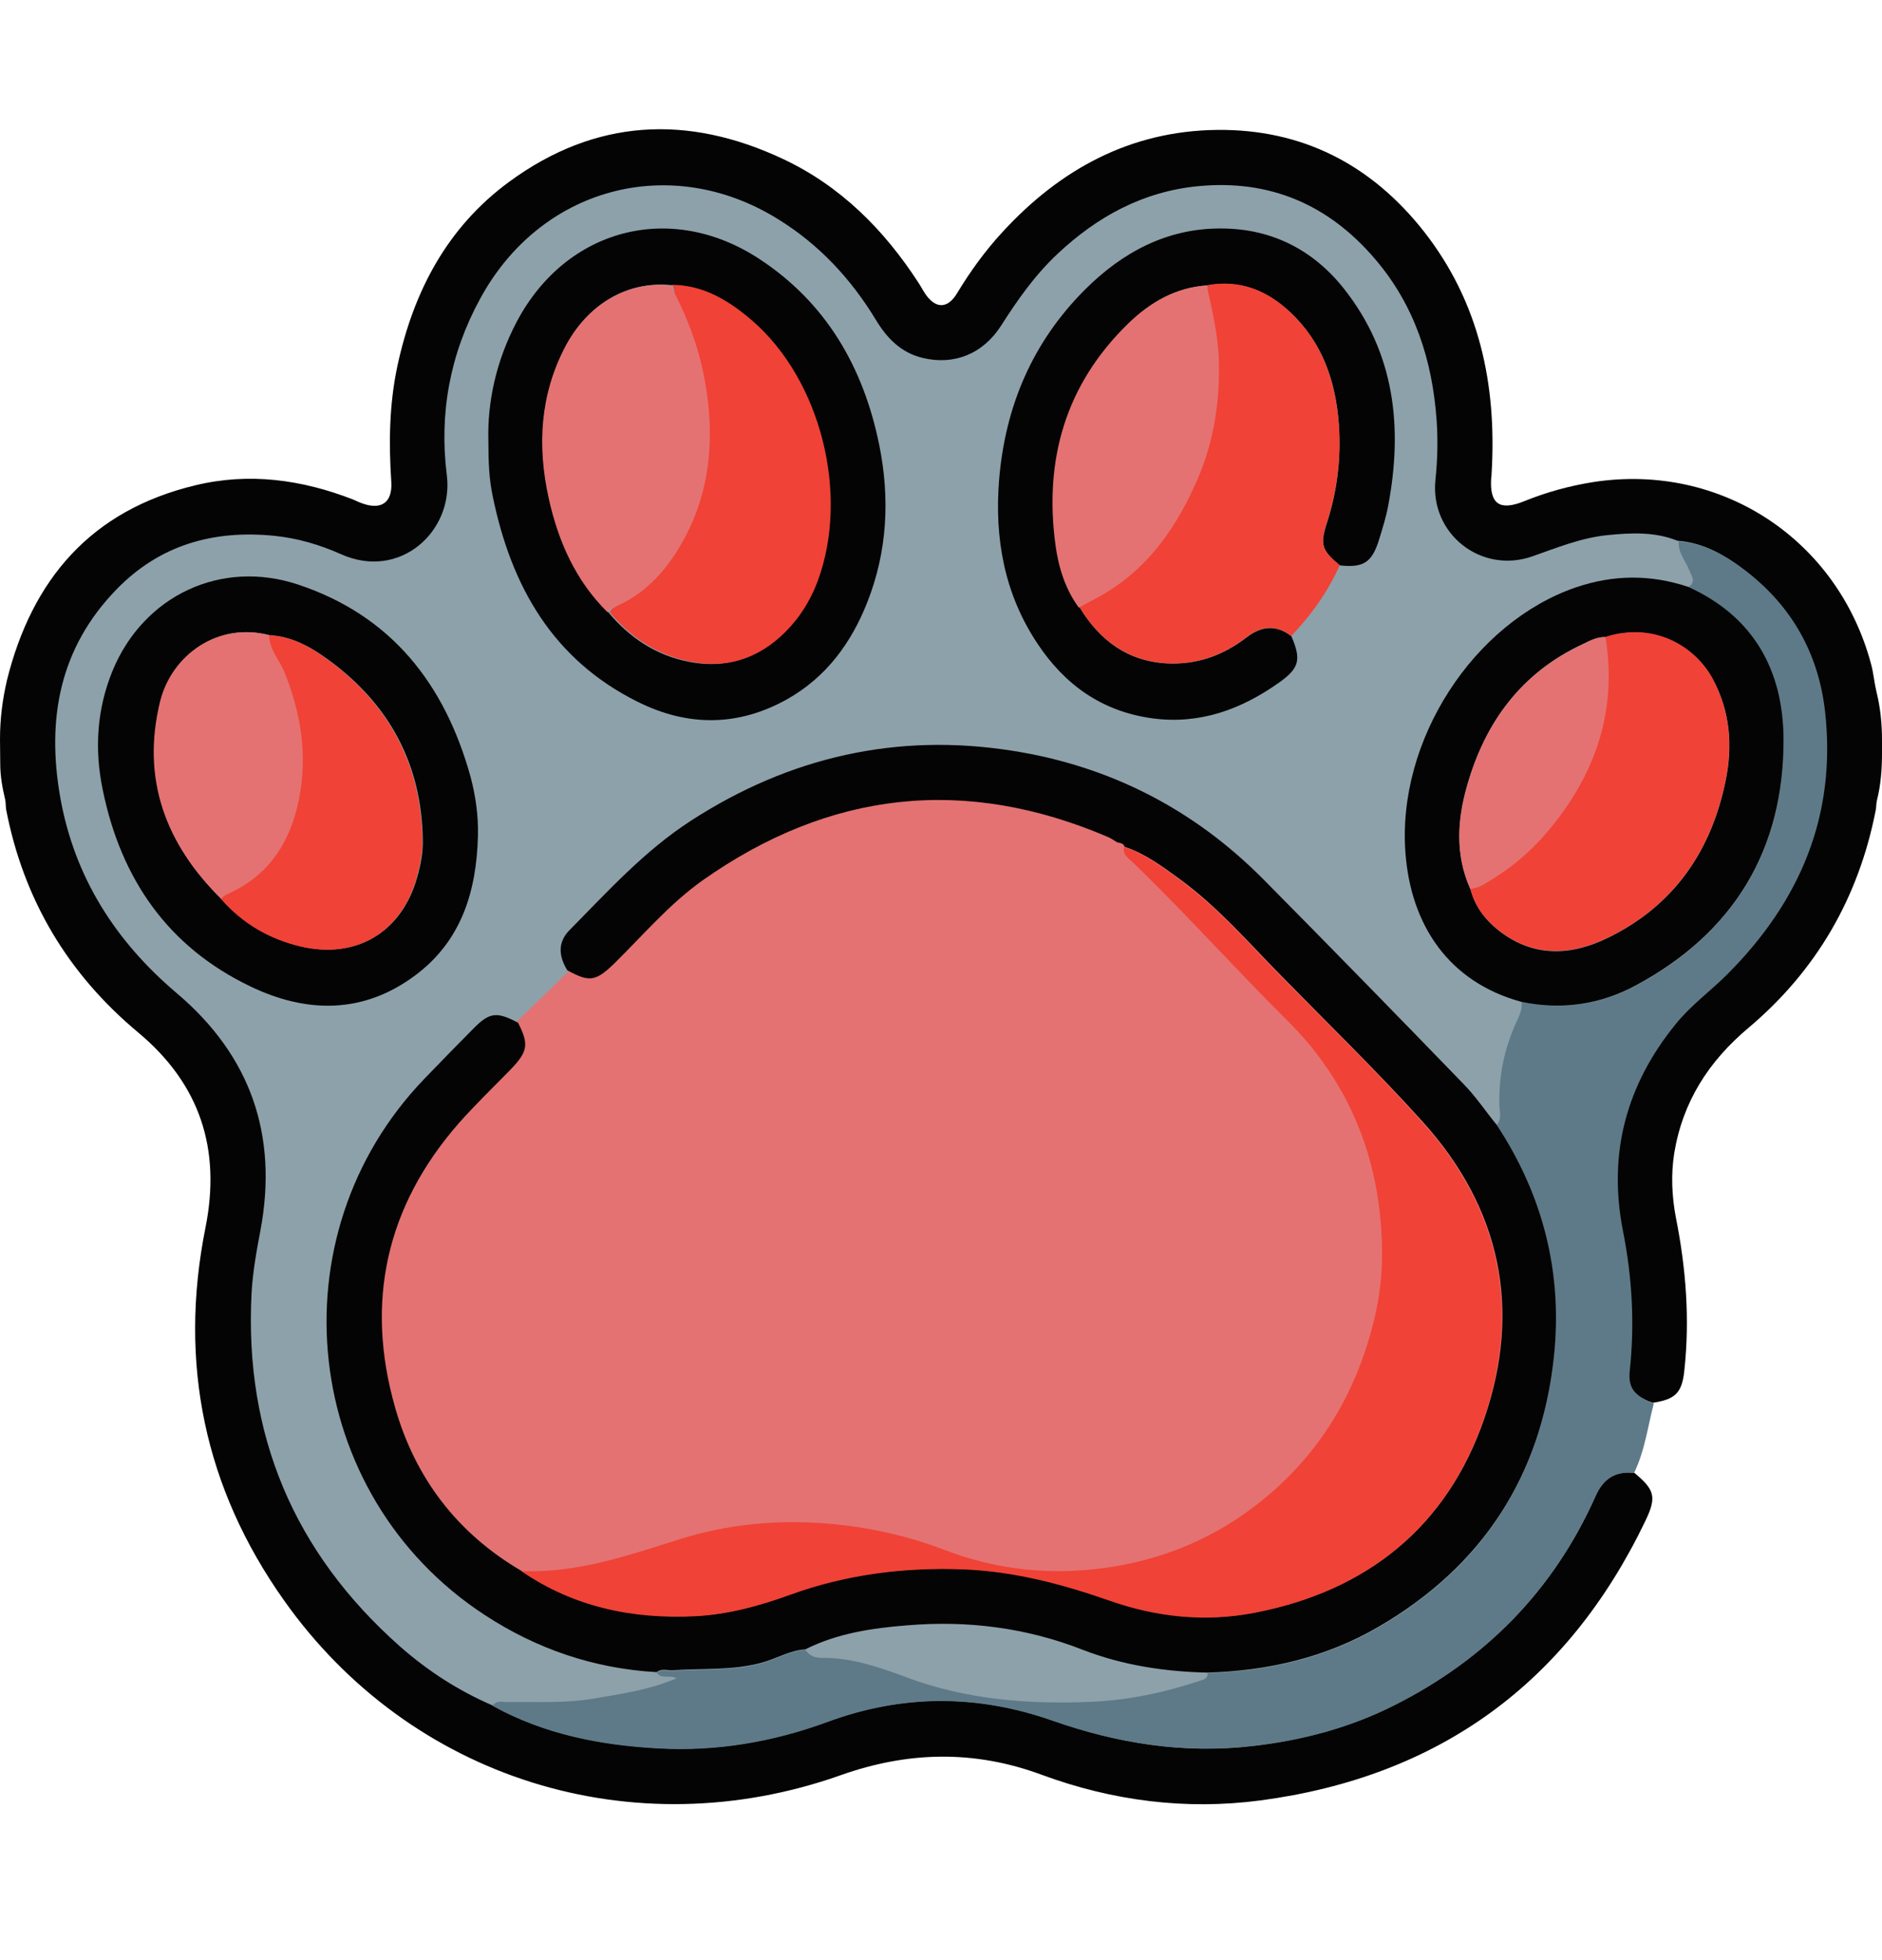
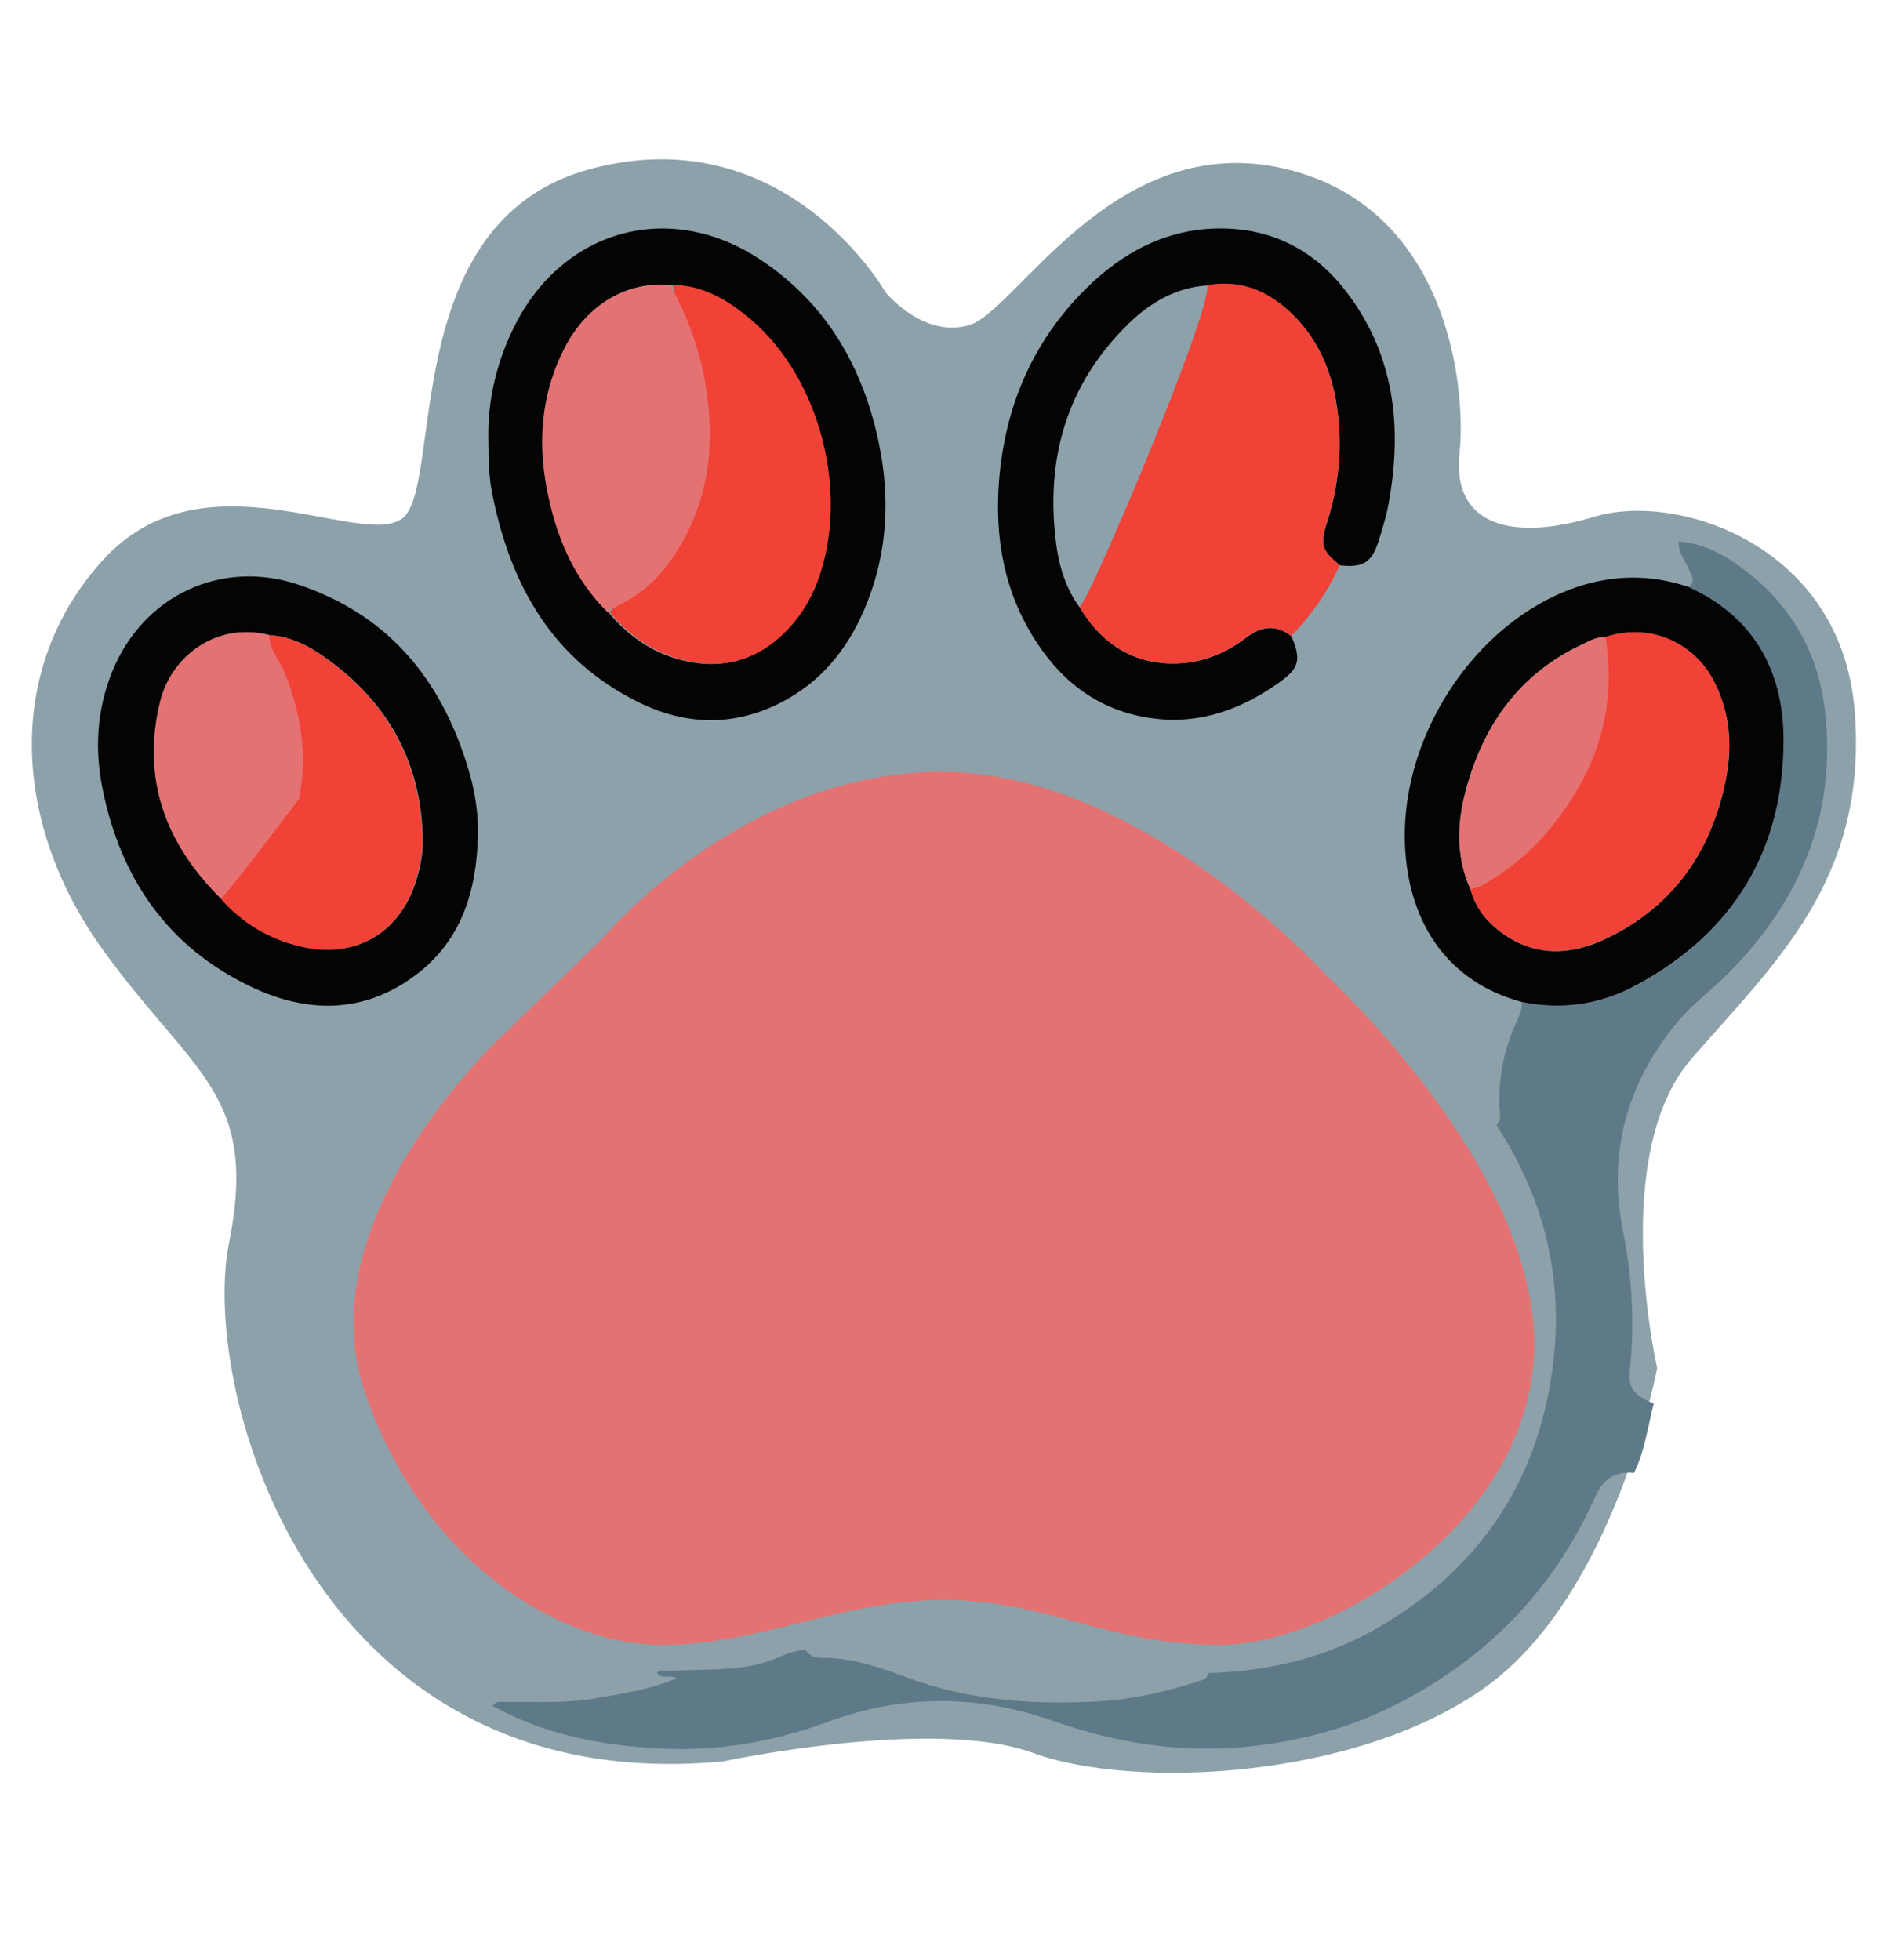
<svg xmlns="http://www.w3.org/2000/svg" width="24" height="25" viewBox="0 0 24 25" fill="none">
  <g clip-path="url(#clip0_4437_22344)">
    <g clip-path="url(#clip1_4437_22344)">
      <path d="M11.293 3.728C11.293 3.728 10.021 1.487 7.527 2.156C5.034 2.825 5.676 6.264 5.115 6.624C4.553 6.984 2.582 5.745 1.313 7.143C0.043 8.542 0.166 10.528 1.313 12.116C2.459 13.703 3.302 13.946 2.921 15.851C2.54 17.757 4.007 22.96 9.223 22.465C9.223 22.465 11.902 21.892 13.172 22.357C14.441 22.822 17.292 22.705 18.945 21.517C20.599 20.328 21.133 17.448 21.133 17.448C21.133 17.448 20.506 14.726 21.574 13.499C22.642 12.271 23.815 11.218 23.653 9.085C23.494 6.951 21.385 6.27 20.331 6.591C19.278 6.912 18.519 6.699 18.612 5.79C18.705 4.884 18.438 2.576 16.304 2.135C14.171 1.694 12.944 3.989 12.355 4.148C11.77 4.317 11.293 3.728 11.293 3.728Z" fill="#8DA1AA" />
      <path d="M6.41 13.205L7.676 11.977C7.676 11.977 9.438 9.844 12.009 9.844C14.581 9.844 16.918 12.445 16.918 12.445C16.918 12.445 19.565 14.873 19.565 17.139C19.565 19.404 16.994 20.98 15.559 20.98C14.125 20.98 13.348 20.406 12.039 20.406C10.731 20.406 9.69 20.98 8.438 20.98C7.187 20.98 5.411 19.98 4.651 17.751C3.889 15.527 6.41 13.205 6.41 13.205Z" fill="#E47272" />
-       <path d="M0 9.426C0 9.177 0.03 8.928 0.087 8.685V8.682C0.408 7.386 1.164 6.507 2.494 6.189C3.178 6.024 3.847 6.117 4.498 6.369C4.54 6.387 4.582 6.408 4.627 6.423C4.867 6.507 5.005 6.405 4.99 6.15C4.957 5.651 4.963 5.159 5.068 4.667C5.272 3.719 5.701 2.9 6.494 2.318C7.592 1.513 8.768 1.456 9.984 2.027C10.719 2.372 11.274 2.93 11.712 3.605C11.742 3.65 11.766 3.698 11.796 3.743C11.928 3.941 12.084 3.944 12.207 3.737C12.375 3.458 12.567 3.194 12.789 2.954C13.524 2.156 14.419 1.669 15.52 1.657C16.606 1.645 17.485 2.099 18.155 2.948C18.866 3.854 19.088 4.901 19.022 6.03C19.022 6.054 19.019 6.075 19.016 6.099C18.995 6.429 19.124 6.519 19.436 6.393C19.724 6.276 20.021 6.195 20.327 6.147C21.951 5.901 23.439 6.882 23.862 8.475C23.892 8.586 23.901 8.703 23.928 8.817C23.979 9.021 24 9.228 24 9.438V9.609C24 9.808 23.985 10.009 23.937 10.201C23.925 10.246 23.928 10.297 23.919 10.339C23.7 11.452 23.163 12.379 22.299 13.108C21.791 13.534 21.458 14.051 21.35 14.711C21.308 14.981 21.32 15.257 21.371 15.527C21.5 16.172 21.551 16.823 21.479 17.483C21.449 17.765 21.365 17.849 21.074 17.892C20.819 17.793 20.744 17.691 20.768 17.468C20.831 16.871 20.798 16.28 20.681 15.692C20.483 14.705 20.72 13.825 21.359 13.045C21.551 12.808 21.797 12.631 22.011 12.418C22.938 11.491 23.406 10.393 23.259 9.066C23.178 8.328 22.836 7.728 22.251 7.275C22.002 7.083 21.725 6.921 21.392 6.897C21.101 6.78 20.801 6.795 20.501 6.825C20.168 6.858 19.859 6.984 19.544 7.095C18.89 7.326 18.235 6.81 18.305 6.123C18.332 5.868 18.338 5.609 18.32 5.357C18.266 4.598 18.041 3.896 17.539 3.308C16.945 2.609 16.192 2.285 15.274 2.375C14.575 2.444 13.992 2.762 13.485 3.239C13.2 3.506 12.978 3.821 12.768 4.151C12.534 4.517 12.165 4.661 11.766 4.565C11.49 4.499 11.31 4.313 11.169 4.079C10.851 3.554 10.443 3.116 9.917 2.792C8.549 1.946 6.893 2.387 6.122 3.812C5.737 4.517 5.599 5.276 5.698 6.06C5.788 6.771 5.104 7.407 4.348 7.068C4.078 6.948 3.796 6.864 3.499 6.834C2.725 6.756 2.038 6.948 1.485 7.518C0.756 8.268 0.594 9.177 0.768 10.168C0.948 11.185 1.47 12.004 2.257 12.67C3.196 13.466 3.547 14.477 3.322 15.689C3.271 15.956 3.223 16.223 3.208 16.493C3.115 18.3 3.748 19.8 5.098 20.997C5.452 21.309 5.845 21.564 6.284 21.753C6.941 22.117 7.658 22.255 8.396 22.297C9.137 22.339 9.86 22.213 10.56 21.957C11.511 21.607 12.465 21.607 13.422 21.943C14.251 22.234 15.097 22.372 15.979 22.267C16.606 22.195 17.212 22.033 17.776 21.75C18.944 21.162 19.814 20.28 20.348 19.08C20.447 18.855 20.6 18.762 20.84 18.783C21.101 19.002 21.131 19.089 20.981 19.401C19.988 21.468 18.35 22.66 16.075 22.963C15.121 23.089 14.188 22.969 13.284 22.636C12.426 22.318 11.58 22.336 10.719 22.642C8.075 23.578 5.236 22.693 3.622 20.412C2.608 18.981 2.275 17.384 2.62 15.659C2.821 14.654 2.551 13.825 1.758 13.165C0.864 12.418 0.3 11.473 0.078 10.324C0.072 10.285 0.075 10.24 0.066 10.198C0.03 10.048 0.003 9.898 0.003 9.744L0 9.426Z" fill="#050404" />
      <path d="M21.408 6.906C21.738 6.93 22.017 7.092 22.266 7.284C22.851 7.734 23.191 8.338 23.274 9.076C23.422 10.402 22.953 11.5 22.026 12.428C21.813 12.641 21.567 12.818 21.375 13.055C20.739 13.832 20.502 14.714 20.697 15.701C20.814 16.29 20.847 16.881 20.784 17.478C20.76 17.697 20.835 17.802 21.09 17.901C21.012 18.198 20.976 18.504 20.838 18.786C20.601 18.762 20.448 18.858 20.346 19.083C19.812 20.284 18.944 21.169 17.774 21.754C17.21 22.039 16.604 22.198 15.977 22.27C15.097 22.372 14.248 22.237 13.42 21.946C12.463 21.61 11.511 21.61 10.557 21.961C9.858 22.219 9.138 22.342 8.394 22.3C7.656 22.261 6.938 22.12 6.281 21.757C6.329 21.682 6.404 21.709 6.47 21.709C6.836 21.703 7.205 21.727 7.572 21.664C7.926 21.604 8.28 21.553 8.628 21.406C8.538 21.355 8.436 21.424 8.376 21.334C8.439 21.286 8.508 21.316 8.577 21.31C8.955 21.286 9.333 21.316 9.714 21.214C9.903 21.163 10.074 21.052 10.272 21.043C10.317 21.115 10.392 21.145 10.47 21.145C10.854 21.139 11.211 21.262 11.563 21.394C12.319 21.676 13.105 21.739 13.9 21.706C14.377 21.688 14.842 21.589 15.296 21.439C15.35 21.421 15.401 21.412 15.401 21.34C16.172 21.316 16.904 21.148 17.576 20.758C18.905 19.989 19.653 18.831 19.815 17.313C19.929 16.248 19.674 15.251 19.082 14.351C19.154 14.282 19.125 14.189 19.121 14.111C19.109 13.736 19.181 13.382 19.334 13.043C19.371 12.962 19.416 12.878 19.404 12.779C19.917 12.887 20.415 12.812 20.868 12.569C22.11 11.899 22.749 10.843 22.746 9.436C22.743 8.557 22.365 7.866 21.528 7.488C21.636 7.422 21.57 7.344 21.54 7.269C21.492 7.146 21.396 7.047 21.408 6.906Z" fill="#5E7A88" />
-       <path d="M7.234 12.375C7.126 12.198 7.108 12.021 7.261 11.865C7.75 11.37 8.218 10.851 8.812 10.467C10.069 9.654 11.438 9.342 12.914 9.576C14.153 9.771 15.222 10.32 16.107 11.211C16.962 12.075 17.811 12.945 18.66 13.822C18.817 13.981 18.942 14.17 19.084 14.344C19.678 15.244 19.93 16.237 19.816 17.306C19.654 18.824 18.904 19.979 17.577 20.75C16.905 21.141 16.173 21.309 15.402 21.333C14.856 21.321 14.318 21.24 13.808 21.042C13.085 20.759 12.338 20.666 11.57 20.73C11.123 20.765 10.678 20.831 10.27 21.036C10.072 21.048 9.901 21.156 9.712 21.207C9.331 21.309 8.956 21.276 8.575 21.303C8.509 21.306 8.437 21.276 8.374 21.327C7.576 21.282 6.844 21.032 6.18 20.597C3.84 19.067 3.474 15.769 5.415 13.756C5.619 13.543 5.826 13.333 6.033 13.123C6.243 12.909 6.333 12.9 6.606 13.044C6.747 13.318 6.732 13.411 6.513 13.639C6.291 13.867 6.063 14.086 5.853 14.323C4.923 15.385 4.653 16.607 5.04 17.957C5.295 18.851 5.832 19.556 6.645 20.033C7.318 20.495 8.071 20.648 8.872 20.609C9.292 20.588 9.694 20.477 10.09 20.333C10.805 20.072 11.543 19.982 12.305 20.012C12.947 20.039 13.556 20.201 14.159 20.411C14.762 20.621 15.387 20.688 16.014 20.564C17.442 20.285 18.456 19.469 18.93 18.089C19.408 16.697 19.138 15.409 18.144 14.308C17.568 13.669 16.95 13.069 16.35 12.456C15.927 12.027 15.531 11.565 15.039 11.208C14.82 11.049 14.604 10.887 14.342 10.8V10.803C14.33 10.755 14.285 10.752 14.246 10.743C14.207 10.719 14.168 10.692 14.126 10.674C12.302 9.894 10.579 10.086 8.959 11.229C8.533 11.532 8.197 11.931 7.828 12.294C7.594 12.519 7.513 12.528 7.234 12.375Z" fill="#050404" />
      <path d="M19.402 12.778C18.472 12.525 17.992 11.796 17.923 10.881C17.812 9.438 18.796 7.94 20.092 7.493C20.575 7.328 21.046 7.325 21.526 7.484C22.364 7.862 22.742 8.552 22.745 9.432C22.748 10.839 22.109 11.895 20.866 12.565C20.413 12.811 19.915 12.886 19.402 12.778ZM18.751 11.337C18.808 11.556 18.934 11.727 19.108 11.865C19.552 12.216 20.035 12.192 20.506 11.961C21.343 11.553 21.824 10.857 22.007 9.954C22.097 9.51 22.064 9.075 21.845 8.667C21.628 8.261 21.109 7.925 20.473 8.126C20.368 8.123 20.278 8.171 20.188 8.213C19.405 8.576 18.94 9.207 18.709 10.02C18.583 10.461 18.556 10.902 18.751 11.337Z" fill="#050404" />
      <path d="M6.228 5.628C6.213 5.115 6.333 4.59 6.591 4.101C7.221 2.913 8.55 2.562 9.679 3.3C10.537 3.861 11.011 4.686 11.212 5.673C11.35 6.354 11.317 7.033 11.059 7.684C10.855 8.2 10.54 8.632 10.045 8.914C9.412 9.271 8.766 9.268 8.13 8.95C7.05 8.413 6.519 7.477 6.285 6.336C6.237 6.117 6.228 5.892 6.228 5.628ZM7.758 7.81C8.028 8.134 8.367 8.359 8.781 8.44C9.172 8.518 9.538 8.443 9.853 8.194C10.114 7.987 10.3 7.726 10.414 7.411C10.819 6.315 10.456 4.854 9.574 4.089C9.286 3.84 8.961 3.639 8.556 3.636C7.995 3.582 7.491 3.882 7.209 4.428C6.891 5.04 6.855 5.688 7.002 6.345C7.125 6.898 7.347 7.408 7.758 7.81Z" fill="#050404" />
      <path d="M16.468 8.114C16.597 8.414 16.57 8.522 16.311 8.706C15.828 9.048 15.3 9.243 14.697 9.162C14.055 9.075 13.578 8.736 13.227 8.204C12.807 7.571 12.681 6.866 12.741 6.119C12.819 5.18 13.167 4.363 13.836 3.694C14.313 3.217 14.883 2.911 15.57 2.914C16.212 2.914 16.747 3.184 17.143 3.688C17.788 4.507 17.89 5.45 17.704 6.443C17.677 6.593 17.629 6.743 17.584 6.89C17.494 7.175 17.386 7.244 17.086 7.211C16.858 7.022 16.831 6.95 16.921 6.671C17.053 6.263 17.104 5.843 17.074 5.414C17.035 4.865 16.864 4.366 16.453 3.982C16.159 3.706 15.81 3.565 15.396 3.64C14.997 3.667 14.667 3.859 14.394 4.126C13.596 4.904 13.326 5.864 13.47 6.95C13.509 7.232 13.593 7.508 13.767 7.745C14.022 8.168 14.379 8.435 14.886 8.462C15.264 8.48 15.6 8.36 15.898 8.129C16.087 7.985 16.273 7.964 16.468 8.114Z" fill="#050404" />
      <path d="M6.095 10.66C6.077 11.363 5.888 11.996 5.299 12.437C4.636 12.935 3.91 12.926 3.193 12.581C2.14 12.077 1.542 11.207 1.311 10.078C1.203 9.562 1.233 9.046 1.437 8.551C1.834 7.594 2.821 7.129 3.802 7.456C4.993 7.852 5.671 8.725 5.999 9.901C6.065 10.147 6.101 10.402 6.095 10.66ZM2.827 11.468C3.094 11.774 3.433 11.972 3.826 12.068C4.54 12.242 5.128 11.891 5.323 11.18C5.365 11.03 5.395 10.877 5.392 10.72C5.38 9.742 4.96 8.974 4.177 8.407C3.958 8.248 3.718 8.116 3.436 8.101C2.779 7.93 2.194 8.356 2.05 8.944C1.804 9.934 2.113 10.765 2.827 11.468Z" fill="#050404" />
      <path d="M16.466 8.112C16.271 7.962 16.085 7.98 15.896 8.127C15.599 8.358 15.263 8.478 14.885 8.46C14.381 8.433 14.021 8.166 13.766 7.743C13.889 7.677 15.461 3.947 15.395 3.638C15.809 3.56 16.16 3.704 16.451 3.98C16.862 4.364 17.03 4.863 17.073 5.412C17.105 5.841 17.052 6.258 16.919 6.669C16.829 6.948 16.856 7.017 17.084 7.209C16.934 7.548 16.721 7.845 16.466 8.112Z" fill="#F04236" />
-       <path d="M6.648 20.038C7.357 20.068 8.014 19.837 8.674 19.63C9.283 19.438 9.916 19.381 10.549 19.432C11.062 19.474 11.57 19.585 12.053 19.771C12.647 19.999 13.268 20.08 13.895 20.02C14.669 19.948 15.384 19.684 16.005 19.207C16.68 18.691 17.148 18.022 17.415 17.214C17.547 16.815 17.628 16.404 17.625 15.99C17.622 15.048 17.364 14.181 16.779 13.424C16.671 13.283 16.551 13.151 16.425 13.025C15.753 12.359 15.126 11.654 14.444 10.997C14.39 10.946 14.315 10.901 14.333 10.805C14.594 10.889 14.81 11.054 15.03 11.213C15.522 11.57 15.918 12.029 16.341 12.461C16.944 13.073 17.562 13.673 18.135 14.313C19.128 15.411 19.399 16.701 18.922 18.094C18.45 19.471 17.436 20.29 16.005 20.569C15.378 20.692 14.756 20.629 14.15 20.416C13.55 20.206 12.941 20.044 12.296 20.017C11.537 19.987 10.798 20.08 10.081 20.338C9.685 20.482 9.283 20.593 8.863 20.614C8.071 20.653 7.321 20.5 6.648 20.038Z" fill="#F04236" />
      <path d="M20.472 8.123C21.109 7.922 21.628 8.255 21.844 8.663C22.06 9.071 22.096 9.506 22.006 9.95C21.823 10.853 21.346 11.55 20.505 11.958C20.031 12.189 19.548 12.21 19.107 11.862C18.933 11.724 18.804 11.553 18.75 11.334C18.813 11.328 18.867 11.31 18.924 11.277C19.23 11.097 20.625 9.068 20.472 8.123Z" fill="#F04236" />
      <path d="M20.474 8.125C20.627 9.07 20.345 9.884 19.735 10.607C19.504 10.88 19.234 11.102 18.922 11.279C18.865 11.312 18.811 11.33 18.748 11.336C18.556 10.904 18.583 10.46 18.709 10.022C18.94 9.208 19.405 8.578 20.189 8.215C20.279 8.167 20.369 8.122 20.474 8.125Z" fill="#E47272" />
      <path d="M8.572 3.633C8.977 3.636 9.298 3.837 9.589 4.086C10.471 4.848 10.834 6.309 10.429 7.408C10.312 7.72 10.129 7.984 9.868 8.191C9.55 8.44 9.187 8.515 8.797 8.437C8.38 8.353 8.043 8.131 7.773 7.807C7.788 7.789 7.8 7.765 7.818 7.756C8.23 7.6 8.779 4.017 8.572 3.633Z" fill="#F04236" />
      <path d="M8.55 3.639C8.757 4.02 8.91 4.422 8.988 4.851C9.12 5.574 9.063 6.283 8.694 6.928C8.487 7.291 8.205 7.603 7.794 7.759C7.776 7.765 7.764 7.792 7.749 7.81C7.338 7.405 7.116 6.898 6.996 6.349C6.852 5.692 6.885 5.046 7.203 4.431C7.485 3.888 7.992 3.585 8.55 3.639Z" fill="#E47272" />
-       <path d="M15.389 3.641C15.455 3.95 15.53 4.25 15.543 4.574C15.56 5.114 15.482 5.63 15.266 6.125C15.014 6.701 14.672 7.209 14.123 7.548C14.006 7.62 13.88 7.683 13.757 7.749C13.583 7.512 13.499 7.236 13.46 6.953C13.313 5.867 13.586 4.907 14.384 4.13C14.66 3.86 14.99 3.665 15.389 3.641Z" fill="#E47272" />
      <path d="M3.429 8.102C3.715 8.114 3.955 8.249 4.171 8.408C4.954 8.975 5.371 9.746 5.386 10.721C5.389 10.877 5.356 11.03 5.317 11.18C5.125 11.892 4.534 12.243 3.82 12.069C3.426 11.973 3.09 11.777 2.82 11.468C2.847 11.423 3.432 8.291 3.429 8.102Z" fill="#F04236" />
-       <path d="M3.432 8.101C3.435 8.29 3.57 8.422 3.633 8.587C3.84 9.106 3.924 9.637 3.813 10.192C3.705 10.729 3.444 11.149 2.934 11.389C2.892 11.408 2.847 11.422 2.823 11.467C2.111 10.765 1.799 9.934 2.042 8.944C2.189 8.356 2.775 7.93 3.432 8.101Z" fill="#E47272" />
+       <path d="M3.432 8.101C3.435 8.29 3.57 8.422 3.633 8.587C3.84 9.106 3.924 9.637 3.813 10.192C2.892 11.408 2.847 11.422 2.823 11.467C2.111 10.765 1.799 9.934 2.042 8.944C2.189 8.356 2.775 7.93 3.432 8.101Z" fill="#E47272" />
    </g>
  </g>
  <defs>
    <clipPath id="clip0_4437_22344">
      <rect width="24" height="24" fill="white" transform="translate(0 0.281)" />
    </clipPath>
    <clipPath id="clip1_4437_22344">
      <rect width="24" height="24" fill="white" transform="translate(0 0.281)" />
    </clipPath>
  </defs>
</svg>